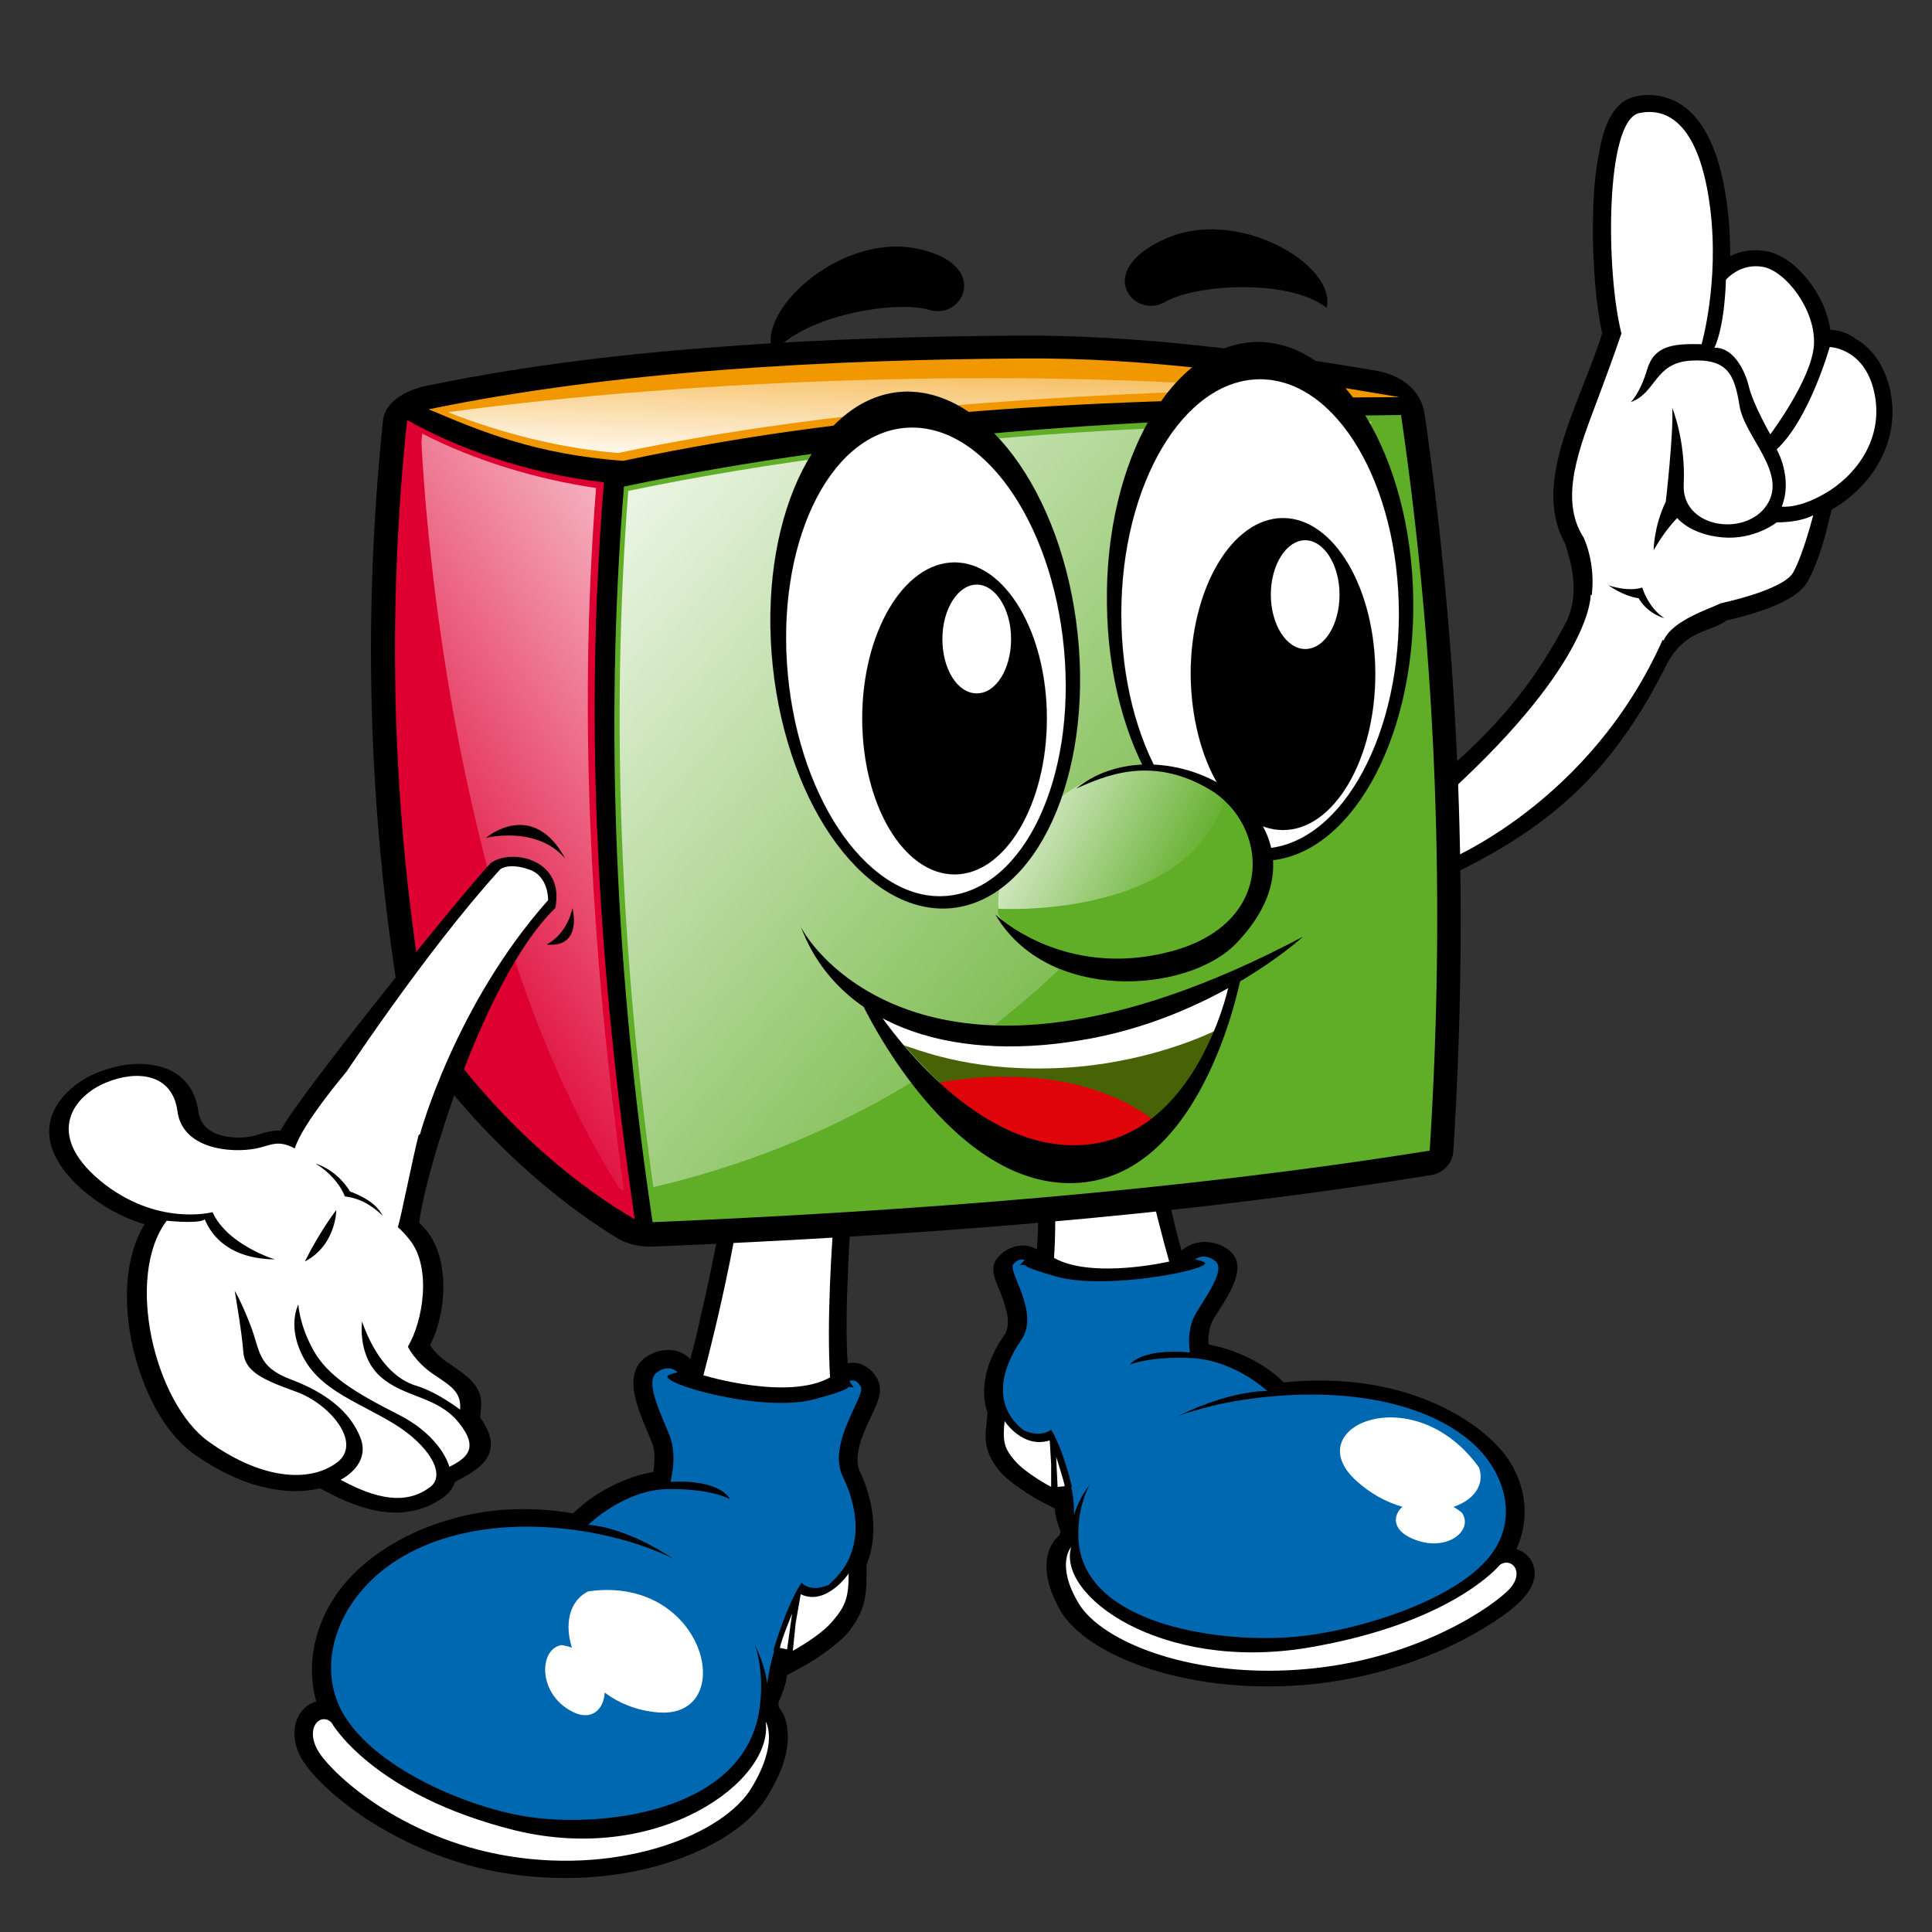
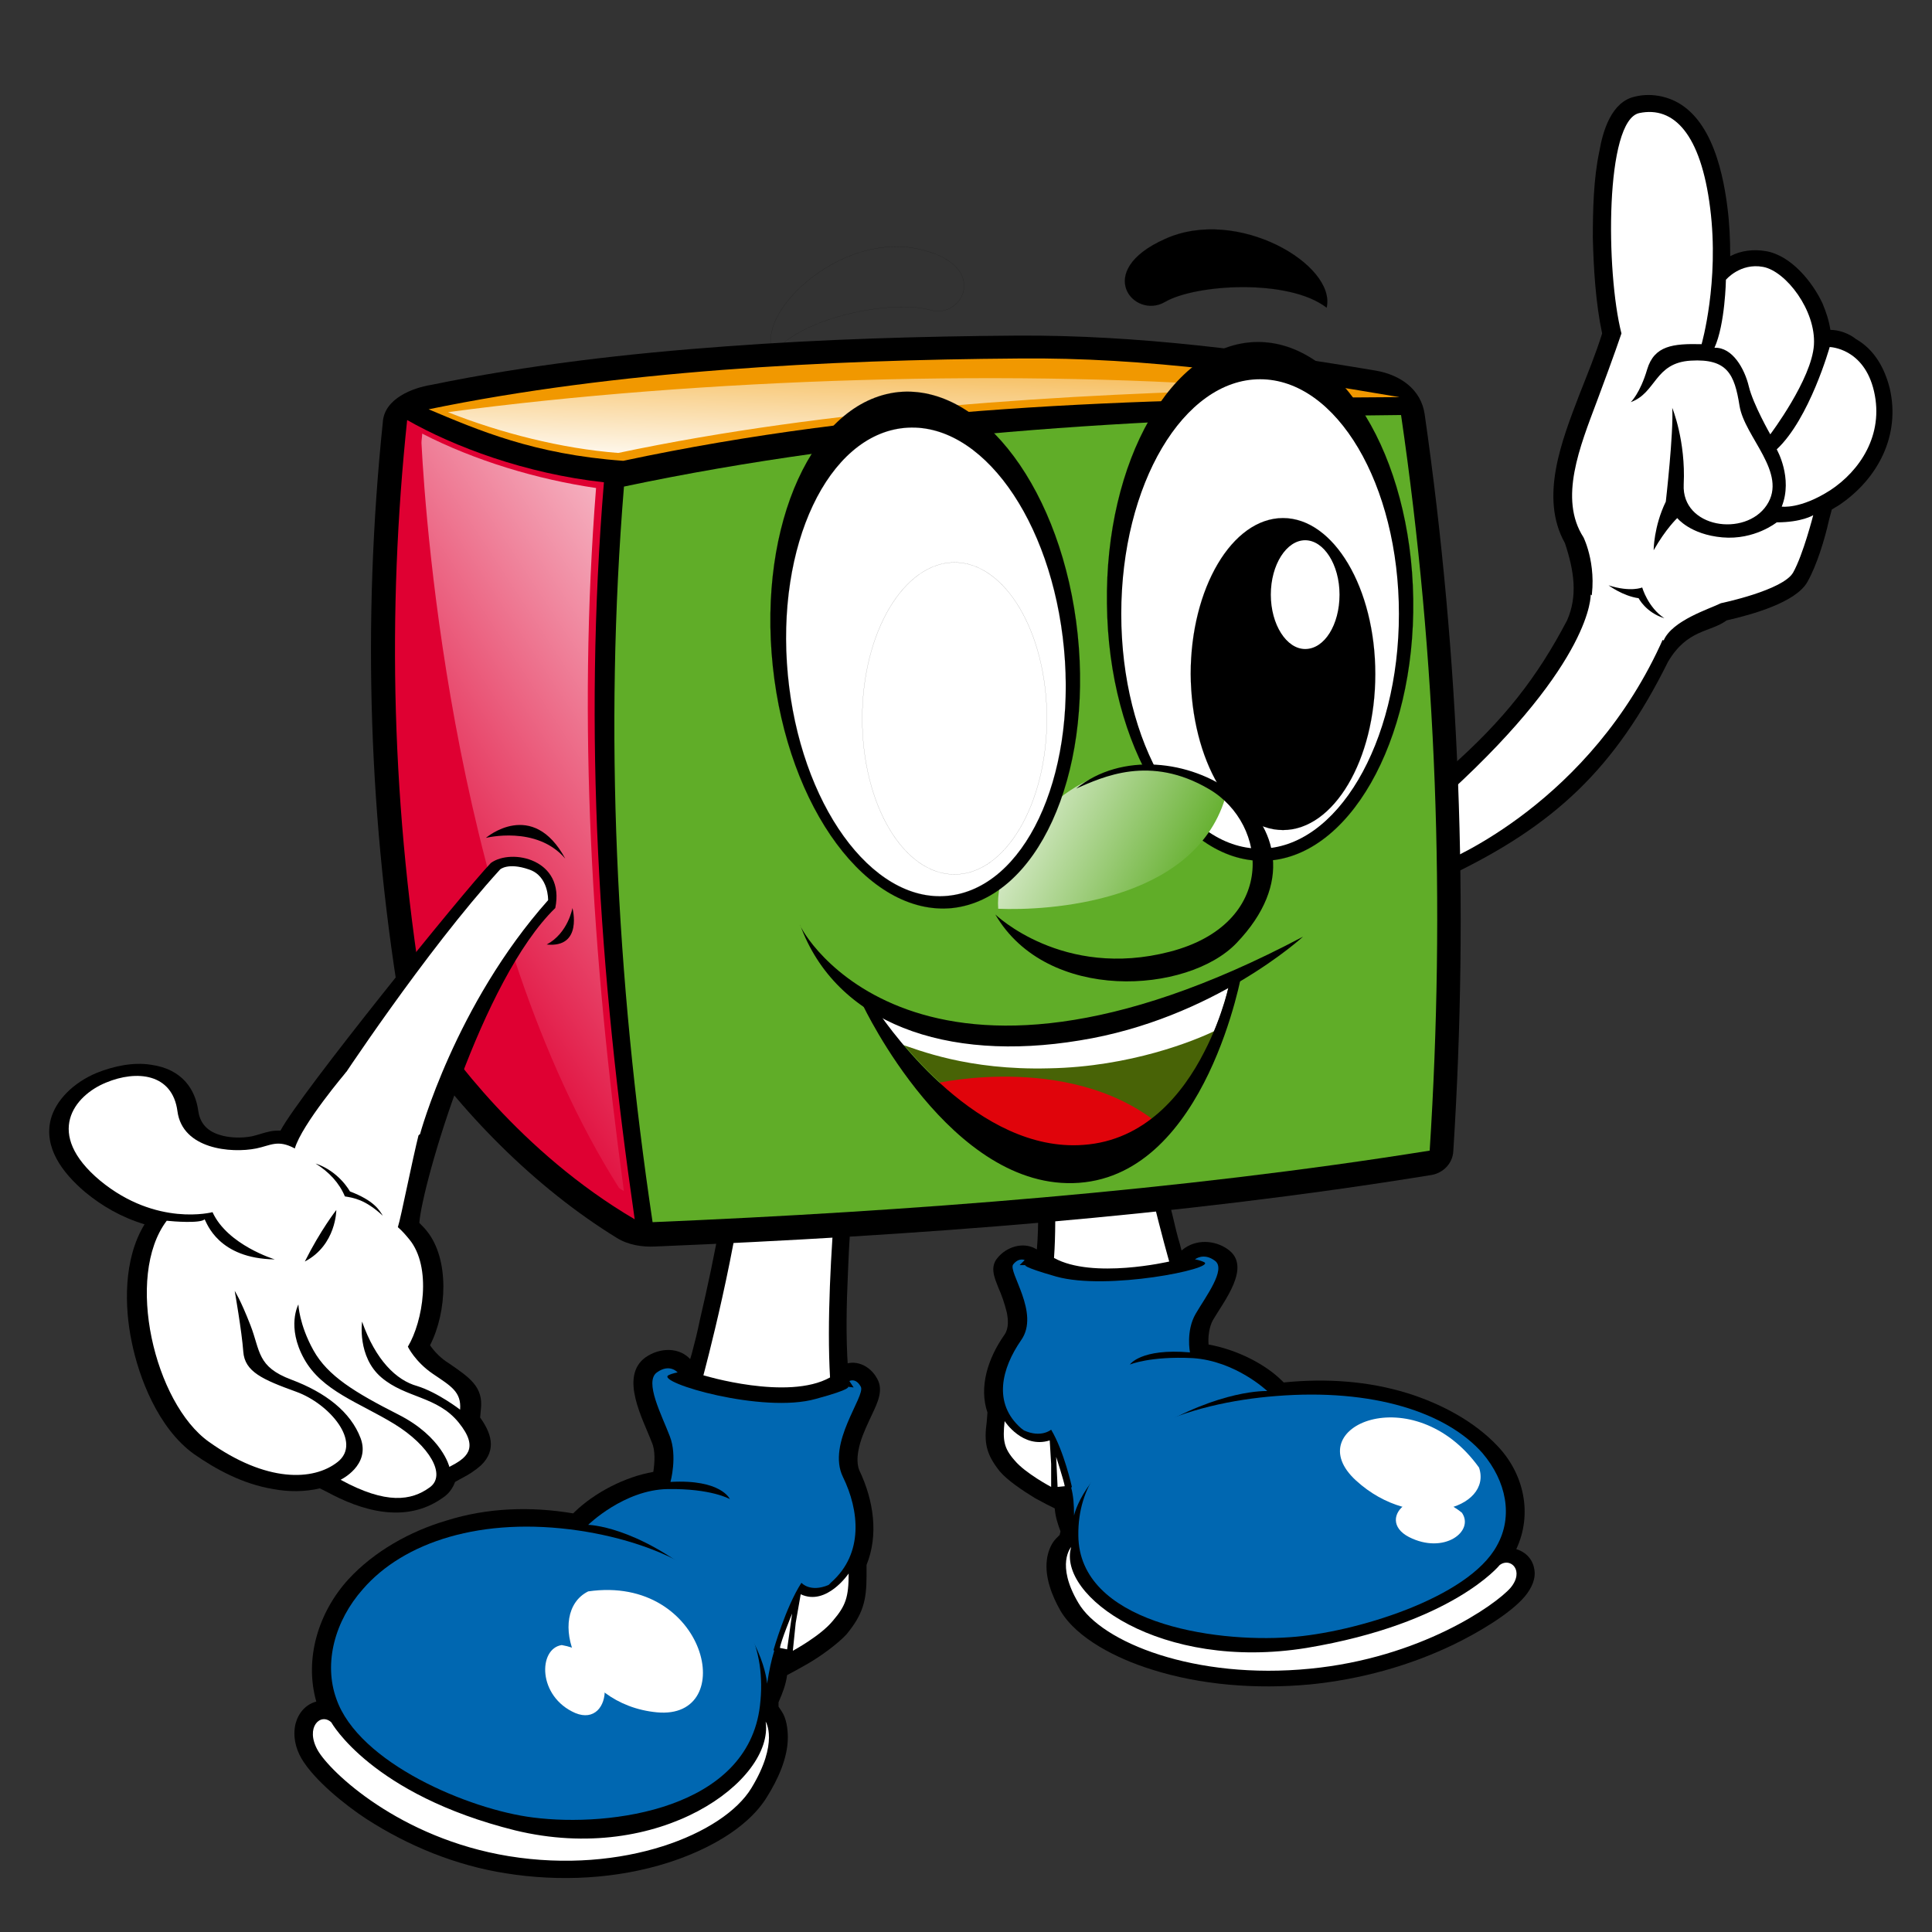
<svg xmlns="http://www.w3.org/2000/svg" xmlns:xlink="http://www.w3.org/1999/xlink" version="1.1" id="Capa_1" x="0px" y="0px" viewBox="0 0 270 270" style="enable-background:new 0 0 270 270;" xml:space="preserve">
  <rect x="0" y="0" width="270" height="270" fill="#333333" stroke="none" />
  <style type="text/css">
	.st0{fill-rule:evenodd;clip-rule:evenodd;}
	.st1{fill-rule:evenodd;clip-rule:evenodd;fill:#FFFFFF;}
	.st2{fill-rule:evenodd;clip-rule:evenodd;fill:#0067B1;}
	.st3{fill-rule:evenodd;clip-rule:evenodd;fill:#60AD28;}
	.st4{clip-path:url(#SVGID_2_);fill:url(#SVGID_3_);}
	.st5{fill-rule:evenodd;clip-rule:evenodd;fill:#DF0032;}
	.st6{clip-path:url(#SVGID_5_);fill:url(#SVGID_6_);}
	.st7{fill-rule:evenodd;clip-rule:evenodd;fill:#F19800;}
	.st8{clip-path:url(#SVGID_8_);fill:url(#SVGID_9_);}
	.st9{fill:none;stroke:#000000;stroke-width:9.900000e-03;stroke-miterlimit:22.926;}
	.st10{clip-path:url(#SVGID_11_);fill-rule:evenodd;clip-rule:evenodd;}
	.st11{clip-path:url(#SVGID_13_);fill:none;stroke:#000000;stroke-width:9.900000e-03;stroke-miterlimit:22.926;}
	.st12{clip-path:url(#SVGID_15_);fill-rule:evenodd;clip-rule:evenodd;fill:#FFFFFF;}
	.st13{clip-path:url(#SVGID_17_);fill:url(#SVGID_18_);}
	.st14{fill-rule:evenodd;clip-rule:evenodd;fill:#486306;}
	.st15{fill-rule:evenodd;clip-rule:evenodd;fill:#E0040B;}
	.st16{clip-path:url(#SVGID_20_);fill-rule:evenodd;clip-rule:evenodd;}
	.st17{clip-path:url(#SVGID_22_);fill:none;stroke:#000000;stroke-width:9.900000e-03;stroke-miterlimit:22.926;}
	.st18{clip-path:url(#SVGID_24_);fill-rule:evenodd;clip-rule:evenodd;fill:#FFFFFF;}
</style>
  <path class="st0" d="M144.7,209.4l1.5,0.8l1.2,0.6c0.1,1.2,0.4,2.1,0.8,3.2c0,0.2-0.1,0.3-0.1,0.5l-0.5,0.5c-0.8,0.8-1.2,2.1-1.3,3  c-0.3,2.4,0.7,5,1.9,7.1c2.3,3.9,7.9,6.7,12.7,8.2c6.9,2.2,14.7,2.8,22.2,2.1c7-0.7,13.9-2.6,20.1-5.6c3.1-1.5,7.8-4.2,9.9-6.7  c1-1.2,1.6-2.6,1.3-3.9c-0.2-1.2-1.1-2.3-2.5-2.7c2.3-4.9,1.1-10.5-2.6-14.4c-3.2-3.4-7.8-5.9-12.6-7.4c-5.5-1.7-11.4-2.1-17.3-1.5  l-0.2-0.2c-2.4-2.4-6.4-4.4-10.3-5.1c-0.1-1.1,0.1-2.5,0.6-3.4c1.5-2.6,5.5-7.5,2.1-9.9c-1.8-1.3-4.5-1.5-6.4,0.1l-1.8,1.4  c-0.2,0-0.3,0.1-0.4,0.1c-2.3,0.4-4.6,0.7-6.9,0.8c-2.4,0.1-5.4,0.1-7.6-0.5c-0.5-0.1-1.1-0.3-1.8-0.5l0.3-0.3l-1.4-0.7l0-0.3  l-0.5,0l-0.4-0.2c-1.8-1-4.1-0.2-5.3,1.3c-1.1,1.3-0.4,2.8,0.1,4.1c0.5,1.1,0.9,2.3,1.2,3.5c0.2,1,0.3,2.2-0.3,3.1  c-2.4,3.4-3.6,7.4-2.4,10.9l-0.1,1.3c-0.4,2.9-0.1,4.5,1.8,6.9C140.8,206.9,142.9,208.3,144.7,209.4" />
  <path class="st1" d="M209.6,218.7c0,0-6.6,8.2-27,11.6c-20.4,3.3-34.9-7.3-32.9-14.1c0,0-2.2,2.4,1,7.8c3.2,5.5,16.3,10.8,32.4,9.2  c15.4-1.5,25.9-8.9,28-11.3C213.1,219.5,211.1,217.6,209.6,218.7 M140.4,198.6c0,0,2.5,3.9,6.3,2.7l0.2,3.3l0,3.2  c0,0-3.6-1.9-5.1-3.7C140.3,202.4,140.1,201.3,140.4,198.6z M147.6,203.6c0,0,1.1,3.4,1.2,4.1l-1,0.1L147.6,203.6z" />
  <path class="st2" d="M177.1,194.4c0,0-4.4-4.2-10.4-4.6c-6-0.3-8.8,0.9-8.8,0.9s1.5-2.3,8.4-1.7c0,0-0.6-3,0.8-5.4  c1.4-2.4,4.3-6.2,2.7-7.4S167,176,167,176s0.7,0.1,1.3,0.4c1.6,0.9-13.6,4-20.7,2c-4.9-1.4-4.3-1.6-4.3-1.6l-0.8,0l0.7-0.7  c0,0-0.8-0.4-1.6,0.6c-0.8,1,3.8,6.8,1.1,10.6c-2.7,3.9-4,8.8,0,12.3l0.4,0.3c2.4,1.1,3.8-0.1,3.8-0.1c1.8,3,2.9,8,2.9,8l-0.1,0.1  c0.3,1.1,0.4,2.3,0.4,3.9c0,0,1.2-6.2,10.9-11.9C170.6,194.1,177.1,194.4,177.1,194.4" />
  <path class="st2" d="M178.3,195.1c13.6-1.1,23.9,2.3,28.9,8c3.3,3.9,4.3,8.8,2,12.9c-4,7.4-20.1,12.2-28.9,12.8  c-10.9,0.8-29.5-2.1-29.6-14.2C150.5,200.5,166.8,196,178.3,195.1" />
  <path class="st1" d="M206.7,205.1c1.9,5.7-9.1,9.2-17.2,1.8C181.3,199.4,197.6,192.4,206.7,205.1" />
  <path class="st1" d="M204.3,211.4c1.8,2.6-2.5,5.9-7.4,3.4C191.9,212.2,198.1,206.4,204.3,211.4" />
  <path class="st0" d="M146.4,177c2.5,1.4,5.6,1.7,8.3,1.8c2.1,0,4.3-0.2,6.3-0.5c1.2-0.2,3.5-0.4,4.1-1.4c0.5-0.9,0-2.1-0.2-3  c-0.4-1.3-0.7-2.6-1-3.9c-1-3.9-1.9-7.8-2.6-11.8c-0.5-2.5-0.9-5.1-1.1-7.6c-0.4-4.8-3.1-8.9-8.8-9.9c-2.2-0.4-4.9-0.3-6.9,0.3  l-1.7,0.5l0.2,1.7c0.9,6.8,1.6,13.8,1.9,20.5c0.2,3.7,0.3,7.4,0,11l-0.1,1.5L146.4,177z" />
  <path class="st1" d="M147.3,175.8c0.9-12.6-2-33.5-2-33.5s11.6-3.2,12.6,7.6c1,10.8,5.5,26.4,5.5,26.4S152.7,178.8,147.3,175.8" />
  <path class="st0" d="M112.9,232.5l-1.6,0.9l-1.3,0.7c-0.2,1.4-0.6,2.4-1.2,3.8c0,0.2,0,0.4,0,0.6l0.4,0.6c0.7,1,0.9,2.5,0.9,3.7  c0,2.9-1.4,5.9-2.9,8.3c-2.8,4.6-8.8,7.6-13.8,9.2c-7.2,2.3-15.2,2.7-22.7,1.5c-7-1.1-13.6-3.8-19.5-7.6c-2.9-1.9-7.3-5.4-9.1-8.5  c-0.8-1.4-1.2-3.1-0.8-4.8c0.4-1.5,1.4-2.7,2.9-3.1c-1.7-6,0.3-12.5,4.5-17.1c3.6-3.9,8.6-6.7,13.7-8.2c5.7-1.8,11.8-2,17.7-1  l0.2-0.2c2.8-2.7,7-4.9,11-5.6c0.2-1.3,0.3-3-0.2-4.1c-1.2-3.2-4.6-9.2-0.9-11.9c2-1.4,4.8-1.5,6.4,0.4l1.6,1.8  c0.2,0,0.3,0.1,0.4,0.1c2.2,0.6,4.5,1,6.8,1.3c2.4,0.3,5.4,0.4,7.8-0.2c0.5-0.1,1.2-0.3,1.9-0.5l-0.2-0.3l1.5-0.8l0.1-0.4l0.5,0.1  l0.5-0.3c1.9-1.1,4.1-0.1,5.1,1.8c0.9,1.6,0,3.4-0.7,4.9c-0.6,1.3-1.3,2.7-1.7,4.1c-0.3,1.1-0.6,2.6-0.1,3.8c2,4.2,2.7,9,1,13.2  l0,1.5c0,3.5-0.5,5.4-2.8,8.2C117.1,229.7,114.8,231.4,112.9,232.5" />
  <path class="st1" d="M46.3,240.7c0,0,5.6,10.1,25.7,15.1c20.2,4.9,36.2-7,35-15.2c0,0,1.9,2.9-2,9.3c-3.9,6.4-17.9,12.1-33.9,9.5  c-15.3-2.5-25-11.8-26.7-14.8C42.6,241.4,44.8,239.3,46.3,240.7 M118.6,219.9c0,0-3.1,4.6-6.7,2.9l-0.7,4l-0.4,3.9  c0,0,3.9-2.1,5.6-4.2C118.2,224.4,118.6,223.2,118.6,219.9z M110.7,225.5c0,0-1.6,3.9-1.7,4.8l1,0.2L110.7,225.5z" />
  <path class="st2" d="M82.2,213.1c0,0,5-4.9,11.1-5c6.1-0.1,8.7,1.4,8.7,1.4s-1.2-2.8-8.3-2.4c0,0,1-3.6-0.1-6.4  c-1.1-2.9-3.6-7.6-1.8-8.9c1.8-1.3,2.9,0,2.9,0s-0.7,0.1-1.3,0.4c-1.7,1,13.2,5.4,20.6,3.3c5.2-1.4,4.5-1.7,4.5-1.7l0.8,0.1  l-0.6-0.9c0,0,0.9-0.5,1.6,0.8s-4.8,7.9-2.5,12.6s2.9,10.7-1.6,14.7l-0.4,0.4c-2.6,1.1-3.8-0.3-3.8-0.3c-2.2,3.4-3.9,9.4-3.9,9.4  l0.1,0.1c-0.4,1.3-0.7,2.7-1,4.6c0,0-0.4-7.4-9.4-14.7C88.8,213.2,82.2,213.1,82.2,213.1" />
  <path class="st2" d="M80.9,213.9c-13.6-2-24.5,1.6-30.2,8.2c-3.9,4.4-5.5,10.3-3.7,15.3c3.1,9,18.6,15.5,27.5,16.6  c10.9,1.4,30-1.2,31.7-15.6C108.2,221.7,92.3,215.6,80.9,213.9" />
  <path class="st1" d="M82.2,222.4c-6,3-1.9,15.8,9.6,16.9C103.4,240.4,98.8,220,82.2,222.4" />
  <path class="st1" d="M78.5,229.9c-3.3,0.5-3.4,7.2,1.9,9.5C85.7,241.6,86.7,231.3,78.5,229.9" />
  <path class="st0" d="M116.9,193.9c-2.8,1.6-6.2,1.8-9.1,1.7c-2.3-0.1-4.7-0.5-6.9-0.9c-1.3-0.3-3.8-0.7-4.5-2  c-0.6-1.1,0-2.5,0.3-3.6c0.4-1.5,0.8-3.1,1.1-4.6c1.1-4.7,2.1-9.4,2.9-14c0.5-3,1-6.1,1.2-9.1c0.5-5.7,3.4-10.5,9.7-11.4  c2.4-0.4,5.4-0.1,7.5,0.7l1.8,0.6l-0.3,2c-1,8.1-1.8,16.5-2.1,24.6c-0.2,4.4-0.3,8.9,0,13.2l0.1,1.9L116.9,193.9z" />
  <path class="st1" d="M116,192.5c-0.9-15.3,2.3-40.3,2.3-40.3s-12.8-4.5-13.9,8.5s-6.1,31.5-6.1,31.5S110.1,195.8,116,192.5" />
  <path class="st0" d="M255.8,46.1c-0.2-1.3-0.6-2.5-1.1-3.7c-1.4-3-4.4-6.7-7.9-7.3c-1.7-0.3-3.5-0.1-5,0.7c0-2.3-0.1-4.6-0.4-6.9  c-0.7-5.5-2.6-13.9-9.1-15.4c-1.3-0.3-2.6-0.3-3.8,0c-3.3,0.7-4.5,4.8-5,7.7c-0.8,3.8-0.9,8.1-0.9,12c0.1,4.3,0.4,9.2,1.3,13.4  c-0.9,2.9-2.1,5.8-3.2,8.6c-2.4,6.3-5.6,14.3-2,20.7c1.3,3.9,1.8,7.4,0.3,10.8c-4.2,8-8.8,13.9-16.5,20.7  c-0.1,4.3-0.2,10.9-0.4,15.2c15.2-7.2,23.6-15.2,31-30.1c2.7-4.6,5.9-4.1,8.2-5.8c3.5-0.8,9.7-2.5,11.3-5.4c1.3-2.3,2.4-5.9,3-8.6  l0.4-1.5c0.3-0.2,0.7-0.4,1-0.6c5.5-3.7,8.6-9.8,7.1-16.3c-0.7-2.8-2.1-5.4-4.7-6.9C258.4,46.6,257,46.1,255.8,46.1" />
  <path class="st1" d="M232.5,89.1l-10.2-6c0,0,0.4,9.2-19.7,27.6l-0.4,9.6C202.1,120.2,222.3,112.3,232.5,89.1" />
  <path class="st1" d="M232.6,86.4c-2.6-0.8-3.6-2.8-3.6-2.8c-2.2-0.3-4.2-1.8-4.2-1.8c3.1,1,4.7,0.3,4.7,0.3S230.3,84.9,232.6,86.4   M255.7,48.5c0,0-2.8,10-7.4,14.3c0,0,2.3,4,0.7,8c0,0,2.6,0.4,6.8-2.3c4.1-2.7,7.5-7.7,6.1-13.8S255.7,48.5,255.7,48.5z   M239.6,48.6c2.5-0.1,4.2,2.9,4.8,5.4s3,6.7,3,6.7s5.8-7.7,6.1-12.5c0.3-4.8-3.9-10.3-7.1-10.9s-5.2,1.8-5.2,1.8  S241.1,45.3,239.6,48.6z M237.8,48.1c0,0,2.5-8.7,1.2-19c-1.3-10.4-5.1-14.3-9.9-13.3c-4.8,1-4.7,22.2-2.5,30.8c0,0-1,3-3.4,9.4  s-5.4,13.7-1.9,19.1c0,0,2.2,4.4,0.8,10l10.4,4.4c1.2-2.8,6.4-4.4,8-5.2c0,0,8.7-1.8,10.1-4.3s2.8-8,2.8-8s-1.6,1-5.1,1  c0,0-3.1,2.5-7.6,2.1s-6.3-2.7-6.3-2.7s-1.6,1.5-3.3,4.5c0,0,0-3.3,1.7-6.8c0,0,1.1-9.6,0.9-13.1c0,0,1.9,4.6,1.6,10.7  s8.6,7.4,11.6,2.9s-3.1-9.5-3.8-13.9c-0.7-4.4-1.7-6.6-6.8-6.3s-4.8,4.5-8.4,5.8c0,0,1.3-1.2,2.3-4.6  C231.2,48.3,233.8,48,237.8,48.1z" />
  <path class="st0" d="M60.2,53.8c13.6-2.8,27.5-4.4,41.3-5.4c13.5-1,27.1-1.4,40.6-1.5c16.9-0.1,33.6,2.1,50.2,4.9  c3.4,0.6,6.3,2.6,6.8,6.1c4.9,34.1,6.2,68.6,4,103c-0.1,1.7-1.4,3-3,3.3c-35.7,5.8-72.3,8.5-108.5,10c-1.8,0.1-3.8-0.2-5.4-1.2  c-11.4-7-22-17.7-29.4-28.8c-0.3-0.5-0.4-0.8-0.5-1.4c-4.8-27.8-5.7-55.8-2.8-83.8C53.7,55.7,57.7,54.2,60.2,53.8" />
  <path class="st3" d="M91.2,170.8c35.7-1.5,73.7-4.4,108.6-10c2.2-34.3,1-68.6-4-102.8c-36,0.3-74.1,2.7-108.6,10  C84.4,102.3,86.1,136.6,91.2,170.8" />
  <g>
    <g>
      <defs>
        <path id="SVGID_1_" d="M191.7,58.9c-14,0.2-28.1,0.7-42.1,1.6c-20.7,1.4-41.5,3.9-61.8,8.1c-2.5,32.5-1,65,3.5,97.3     C164.8,148.7,187.1,77.2,191.7,58.9" />
      </defs>
      <clipPath id="SVGID_2_">
        <use xlink:href="#SVGID_1_" style="overflow:visible;" />
      </clipPath>
      <linearGradient id="SVGID_3_" gradientUnits="userSpaceOnUse" x1="177.351" y1="126.929" x2="74.67" y2="213.303" gradientTransform="matrix(1 0 0 -1 0 272)">
        <stop offset="0" style="stop-color:#60AD28" />
        <stop offset="1" style="stop-color:#FFFFFF" />
      </linearGradient>
-       <rect x="85.3" y="58.9" class="st4" width="106.4" height="107" />
    </g>
  </g>
  <path class="st5" d="M59.6,142.3c-5-29.3-5.5-57-2.7-83.6c6.5,3.7,16.5,7.5,27.5,8.7c-2.9,35.2-0.7,68.5,4.3,103  C72.7,161,62.7,147,59.6,142.3" />
  <g>
    <g>
      <defs>
        <path id="SVGID_4_" d="M86.5,166c0.2,0.2,0.5,0.3,0.7,0.5c-4.5-32.8-6.5-65.3-3.9-98.3C75.1,67,66.4,64.4,59,60.6     c0,0.4-0.1,0.9-0.1,1.3C59.5,73.6,63.6,129.9,86.5,166" />
      </defs>
      <clipPath id="SVGID_5_">
        <use xlink:href="#SVGID_4_" style="overflow:visible;" />
      </clipPath>
      <linearGradient id="SVGID_6_" gradientUnits="userSpaceOnUse" x1="52.337" y1="144.907" x2="122.974" y2="191.167" gradientTransform="matrix(1 0 0 -1 0 272)">
        <stop offset="0" style="stop-color:#DF0032" />
        <stop offset="1" style="stop-color:#FFFFFF" />
      </linearGradient>
      <rect x="58.9" y="60.6" class="st6" width="28.3" height="105.8" />
    </g>
  </g>
  <path class="st7" d="M195.6,55.5c-17.6-3-35.4-5.6-53.3-5.4c-26.8,0.2-56.2,1.7-82.4,7.1c6.9,2.9,14.7,6.3,27.2,7.2  C122.8,56.8,157.6,55.7,195.6,55.5" />
  <g>
    <g>
      <defs>
        <path id="SVGID_7_" d="M178.7,54.4c-36.1-3-81-1.5-116.1,3.2c7.3,2.9,15.9,5.1,23.8,5.7C115.8,57.1,148.9,55,178.7,54.4" />
      </defs>
      <clipPath id="SVGID_8_">
        <use xlink:href="#SVGID_7_" style="overflow:visible;" />
      </clipPath>
      <linearGradient id="SVGID_9_" gradientUnits="userSpaceOnUse" x1="121.239" y1="230.307" x2="120.31" y2="205.382" gradientTransform="matrix(1 0 0 -1 0 272)">
        <stop offset="0" style="stop-color:#F19800" />
        <stop offset="1" style="stop-color:#FFFFFF" />
      </linearGradient>
      <rect x="62.6" y="51.5" class="st8" width="116.1" height="11.8" />
    </g>
  </g>
  <path class="st0" d="M60.1,188c2.4-4.7,2.7-12-0.4-15.9c-0.3-0.4-0.7-0.8-1.1-1.2c0.4-5.4,8.7-34,19-44c1.4-6.8-6.1-8.4-9-6.3  c-4,4.2-26.7,32.3-29.4,37.4c-0.4,0-0.9,0-1.4,0.1c-1,0.2-1.7,0.5-2.6,0.7c-1.5,0.3-3.3,0.2-4.5-0.2c-2-0.6-2.8-1.9-3-3.4  c-0.4-2.9-2.2-5.8-6.6-6.4c-2.5-0.4-5.2,0.2-7.5,1.1c-3.4,1.4-5.8,3.9-6.5,6.5c-1,3.9,1.5,7.4,4.8,10.2c2.3,1.9,5,3.5,8.3,4.5  c-3,4.9-2.8,11.6-1.8,16.4c1,5,3.7,12.1,8.7,15.7c3,2.1,6.8,4.2,11.1,4.9c2.1,0.4,4.4,0.4,6.5-0.1l1,0.5c4.6,2.5,10.9,4.6,16.2,0.8  c0.9-0.6,1.4-1.4,1.7-2.2l0.9-0.5c1-0.5,1.9-1.1,2.7-1.8c2.3-2.2,1.4-4.6-0.1-6.7l0.1-1.1c0.4-3.2-1.6-4.5-4.5-6.5  C61.7,189.9,60.7,188.9,60.1,188" />
  <path class="st1" d="M42.6,176.3c4.4-2.3,4.4-7.2,4.4-7.2S44.8,171.9,42.6,176.3 M55.6,171.5c0.6,0.5,1.1,1.1,1.6,1.7  c3.2,3.9,1.9,11.5-0.2,15c0,0,1,2.1,3.5,3.8c2.5,1.7,4,2.5,3.8,5c0,0-3.1-2.4-6-3.3c-2.9-0.8-5.8-3.6-7.7-9c0,0-0.7,4.9,2.7,7.8  s7.8,2.6,10.8,6.3c3,3.7,1,5-1.3,6.2c0,0-1-4.2-7.1-7.3c-6.1-3.1-9.9-5.4-11.9-9c-2-3.6-2.1-6.4-2.1-6.4s-1.7,3.1,0.8,7.6  s7.7,6.1,12.6,9.1s7.4,7.2,4.9,8.9c-2.5,1.8-6,2.4-12.4-1.1c0,0,4.2-2,2.8-5.8c-1.4-3.7-4.9-6.4-9.7-8.2c-4.8-1.8-4.3-4-5.7-7.6  c-1.4-3.6-2.2-4.8-2.2-4.8s1,5.7,1.2,8.5s2.7,3.9,7.4,5.6s9.2,7.1,5.8,9.8s-10,2.9-18-2.8c-7.6-5.4-11.8-23.1-5.9-30.9  c0.9,0.1,4.7,0.4,5.3-0.2c0.3,0.5,1.9,5.5,9.8,5.6c0,0-6.6-2-8.7-6.6c0,0-7.8,2.1-15.7-4.4c-7.9-6.6-3.6-11.9,0.8-13.7  c4.3-1.8,9.3-1.3,10,4s7.5,5.9,11,5.2c2-0.4,3-1.3,5.4,0c1-3.4,7.2-10.7,7.2-10.7l10.2,8.4C57.5,162.6,56.1,169.9,55.6,171.5z   M48.2,167.2c1.2,0.2,2.8,0.4,5.3,2.7c-0.5-0.8-1.2-2.1-4.6-3.4c0,0-1.5-2.8-4.8-3.9C46,163.8,47.4,165.3,48.2,167.2z" />
  <path class="st1" d="M76.6,125.8c-13,14.6-17.9,32.7-17.9,32.7l-2.8,1.9l-8.7-8.8c0,0,12.2-18.6,22.7-30.1c0,0,1.1-1,4,0  C76.7,122.4,76.6,125.8,76.6,125.8" />
  <path class="st0" d="M76.4,132c3-1.6,3.6-5.1,3.6-5.1S81.5,132.5,76.4,132 M79,120c-4-4.7-11.1-2.9-11.1-2.9S74.4,111.5,79,120z" />
  <path class="st0" d="M176.6,120.3c11.8-0.2,21.2-16.6,20.9-36.6c-0.3-20-10.1-36.1-21.9-35.9c-11.8,0.2-21.2,16.6-20.9,36.6  C154.9,104.4,164.8,120.5,176.6,120.3z" />
  <path class="st9" d="M176.6,120.3c11.8-0.2,21.2-16.6,20.9-36.6c-0.3-20-10.1-36.1-21.9-35.9c-11.8,0.2-21.2,16.6-20.9,36.6  C154.9,104.4,164.8,120.5,176.6,120.3z" />
  <path class="st1" d="M176.1,118.6c10.7,0,19.4-14.7,19.4-32.8s-8.7-32.8-19.4-32.8s-19.4,14.7-19.4,32.8S165.4,118.6,176.1,118.6" />
  <g>
    <g>
      <defs>
        <path id="SVGID_10_" d="M176.1,118.6c10.7,0,19.4-14.7,19.4-32.8s-8.7-32.8-19.4-32.8s-19.4,14.7-19.4,32.8     S165.4,118.6,176.1,118.6" />
      </defs>
      <clipPath id="SVGID_11_">
        <use xlink:href="#SVGID_10_" style="overflow:visible;" />
      </clipPath>
      <path class="st10" d="M179.3,116c7.1,0,12.9-9.8,12.9-21.8c0-12-5.8-21.8-12.9-21.8s-12.9,9.8-12.9,21.8    C166.5,106.3,172.2,116,179.3,116z" />
    </g>
    <g>
      <defs>
        <path id="SVGID_12_" d="M176.1,118.6c10.7,0,19.4-14.7,19.4-32.8s-8.7-32.8-19.4-32.8s-19.4,14.7-19.4,32.8     S165.4,118.6,176.1,118.6" />
      </defs>
      <clipPath id="SVGID_13_">
        <use xlink:href="#SVGID_12_" style="overflow:visible;" />
      </clipPath>
      <path class="st11" d="M179.3,116c7.1,0,12.9-9.8,12.9-21.8c0-12-5.8-21.8-12.9-21.8s-12.9,9.8-12.9,21.8    C166.5,106.3,172.2,116,179.3,116z" />
    </g>
    <g>
      <defs>
        <path id="SVGID_14_" d="M176.1,118.6c10.7,0,19.4-14.7,19.4-32.8s-8.7-32.8-19.4-32.8s-19.4,14.7-19.4,32.8     S165.4,118.6,176.1,118.6" />
      </defs>
      <clipPath id="SVGID_15_">
        <use xlink:href="#SVGID_14_" style="overflow:visible;" />
      </clipPath>
      <path class="st12" d="M182.4,90.7c2.7,0,4.8-3.4,4.8-7.6s-2.2-7.6-4.8-7.6s-4.8,3.4-4.8,7.6S179.8,90.7,182.4,90.7" />
    </g>
  </g>
-   <path class="st9" d="M176.1,118.6c10.7,0,19.4-14.7,19.4-32.8s-8.7-32.8-19.4-32.8s-19.4,14.7-19.4,32.8S165.4,118.6,176.1,118.6z" />
-   <path class="st3" d="M139.5,127.7c-0.9-8.6,9.2-19,17.7-20.4c12.2-2.1,26.9,10.2,15.1,24.3C165.3,140.1,146.2,140,139.5,127.7" />
  <g>
    <g>
      <defs>
        <path id="SVGID_16_" d="M139.5,127c-0.6-8.1,8.8-18.3,17-19.3c5.2-0.6,11,0.4,14.7,3.9C166.7,126.2,146.3,127.3,139.5,127" />
      </defs>
      <clipPath id="SVGID_17_">
        <use xlink:href="#SVGID_16_" style="overflow:visible;" />
      </clipPath>
      <linearGradient id="SVGID_18_" gradientUnits="userSpaceOnUse" x1="167.358" y1="148.538" x2="136.349" y2="164.296" gradientTransform="matrix(1 0 0 -1 0 272)">
        <stop offset="0" style="stop-color:#60AD28" />
        <stop offset="1" style="stop-color:#FFFFFF" />
      </linearGradient>
      <rect x="138.9" y="107.1" class="st13" width="32.3" height="20.3" />
    </g>
  </g>
  <path class="st0" d="M150.4,110.2c12.7-10.3,38.5,4.8,22.4,21.6c-6.8,7.1-26.5,8.4-33.7-4c0,0,9.4,9.1,24.4,5.2s13.8-17.8,5.5-22.7  S154.1,108.6,150.4,110.2" />
  <path class="st14" d="M122.2,140.5c0,0,13,20.7,29.3,19.5c8.6-0.6,13.9-7.1,16.9-13c2.7-5.2,3.6-10,3.6-10S149.1,149,122.2,140.5" />
  <path class="st15" d="M130.8,151.4c0,0,19.9-4.6,32.2,6.6c0,0-5.8,3.1-12.6,3.3C143.5,161.4,130.9,156.8,130.8,151.4" />
  <path class="st1" d="M169.7,144.1c-2.7,1.3-11.7,5-23.1,5.2c-11.4,0.3-18.3-2.6-20.8-3.4c-1.2-1.4-2.8-3.7-3.6-4.8  c6.9,3.6,19.3,5.6,28.7,3.4c9.4-2.1,15.5-3.8,20.8-6.7C171.5,139.1,170.8,141.4,169.7,144.1" />
  <path class="st0" d="M120.6,140.5c0,0,12.3,26.1,30.2,24.8c17.9-1.3,22.8-29.6,22.8-29.6s-4.2,2.6-11.2,4.9c5.9-1.7,9.5-3.6,9.5-3.6  s-0.9,4.8-3.6,10c-3,5.9-8.3,12.4-16.9,13c-14.6,1.1-26.6-15.5-28.9-18.9C121.9,140.9,121.3,140.7,120.6,140.5" />
  <path class="st0" d="M111.8,129.2c0,0.9,16.5,30.2,70.3,1.7c0,0-12.5,11.5-31.2,14.5C132.2,148.5,116.8,143,111.8,129.2" />
  <path class="st0" d="M133.1,126.9c11.8-1.3,19.6-18.4,17.5-38.3c-2.1-19.9-13.3-35-25.1-33.8c-11.8,1.3-19.6,18.4-17.5,38.3  S121.3,128.1,133.1,126.9z" />
  <path class="st9" d="M133.1,126.9c11.8-1.3,19.6-18.4,17.5-38.3c-2.1-19.9-13.3-35-25.1-33.8c-11.8,1.3-19.6,18.4-17.5,38.3  S121.3,128.1,133.1,126.9z" />
  <path class="st1" d="M132.4,125.2c10.7-1,18-16.4,16.3-34.5s-11.6-31.9-22.3-30.9c-10.7,1-18,16.4-16.3,34.5  C111.8,112.3,121.8,126.2,132.4,125.2" />
  <g>
    <g>
      <defs>
-         <path id="SVGID_19_" d="M132.4,125.2c10.7-1,18-16.4,16.3-34.5s-11.6-31.9-22.3-30.9c-10.7,1-18,16.4-16.3,34.5     C111.8,112.3,121.8,126.2,132.4,125.2" />
-       </defs>
+         </defs>
      <clipPath id="SVGID_20_">
        <use xlink:href="#SVGID_19_" style="overflow:visible;" />
      </clipPath>
      <path class="st16" d="M133.4,122.2c7.1,0,12.9-9.8,12.9-21.8c0-12-5.8-21.8-12.9-21.8s-12.9,9.8-12.9,21.8    C120.5,112.5,126.3,122.2,133.4,122.2z" />
    </g>
    <g>
      <defs>
        <path id="SVGID_21_" d="M132.4,125.2c10.7-1,18-16.4,16.3-34.5s-11.6-31.9-22.3-30.9c-10.7,1-18,16.4-16.3,34.5     C111.8,112.3,121.8,126.2,132.4,125.2" />
      </defs>
      <clipPath id="SVGID_22_">
        <use xlink:href="#SVGID_21_" style="overflow:visible;" />
      </clipPath>
      <path class="st17" d="M133.4,122.2c7.1,0,12.9-9.8,12.9-21.8c0-12-5.8-21.8-12.9-21.8s-12.9,9.8-12.9,21.8    C120.5,112.5,126.3,122.2,133.4,122.2z" />
    </g>
    <g>
      <defs>
        <path id="SVGID_23_" d="M132.4,125.2c10.7-1,18-16.4,16.3-34.5s-11.6-31.9-22.3-30.9c-10.7,1-18,16.4-16.3,34.5     C111.8,112.3,121.8,126.2,132.4,125.2" />
      </defs>
      <clipPath id="SVGID_24_">
        <use xlink:href="#SVGID_23_" style="overflow:visible;" />
      </clipPath>
      <path class="st18" d="M136.5,96.9c2.7,0,4.8-3.4,4.8-7.6s-2.2-7.6-4.8-7.6s-4.8,3.4-4.8,7.6S133.8,96.9,136.5,96.9" />
    </g>
  </g>
  <path class="st9" d="M132.4,125.2c10.7-1,18-16.4,16.3-34.5s-11.6-31.9-22.3-30.9c-10.7,1-18,16.4-16.3,34.5  C111.8,112.3,121.8,126.2,132.4,125.2z" />
  <path class="st0" d="M185.4,43c-5.3-4.1-18.3-3.3-22.6-0.8c-4.3,2.5-10.1-4.3,0-8.8C172.9,28.8,186.8,37,185.4,43z" />
  <path class="st9" d="M185.4,43c-5.3-4.1-18.3-3.3-22.6-0.8c-4.3,2.5-10.1-4.3,0-8.8C172.9,28.8,186.8,37,185.4,43z" />
-   <path class="st0" d="M108.1,49.3c4.2-5.2,17-7.4,21.8-6c4.7,1.5,8.8-6.5-2-8.6C117,32.7,105.4,43.9,108.1,49.3z" />
  <path class="st9" d="M108.1,49.3c4.2-5.2,17-7.4,21.8-6c4.7,1.5,8.8-6.5-2-8.6C117,32.7,105.4,43.9,108.1,49.3z" />
</svg>